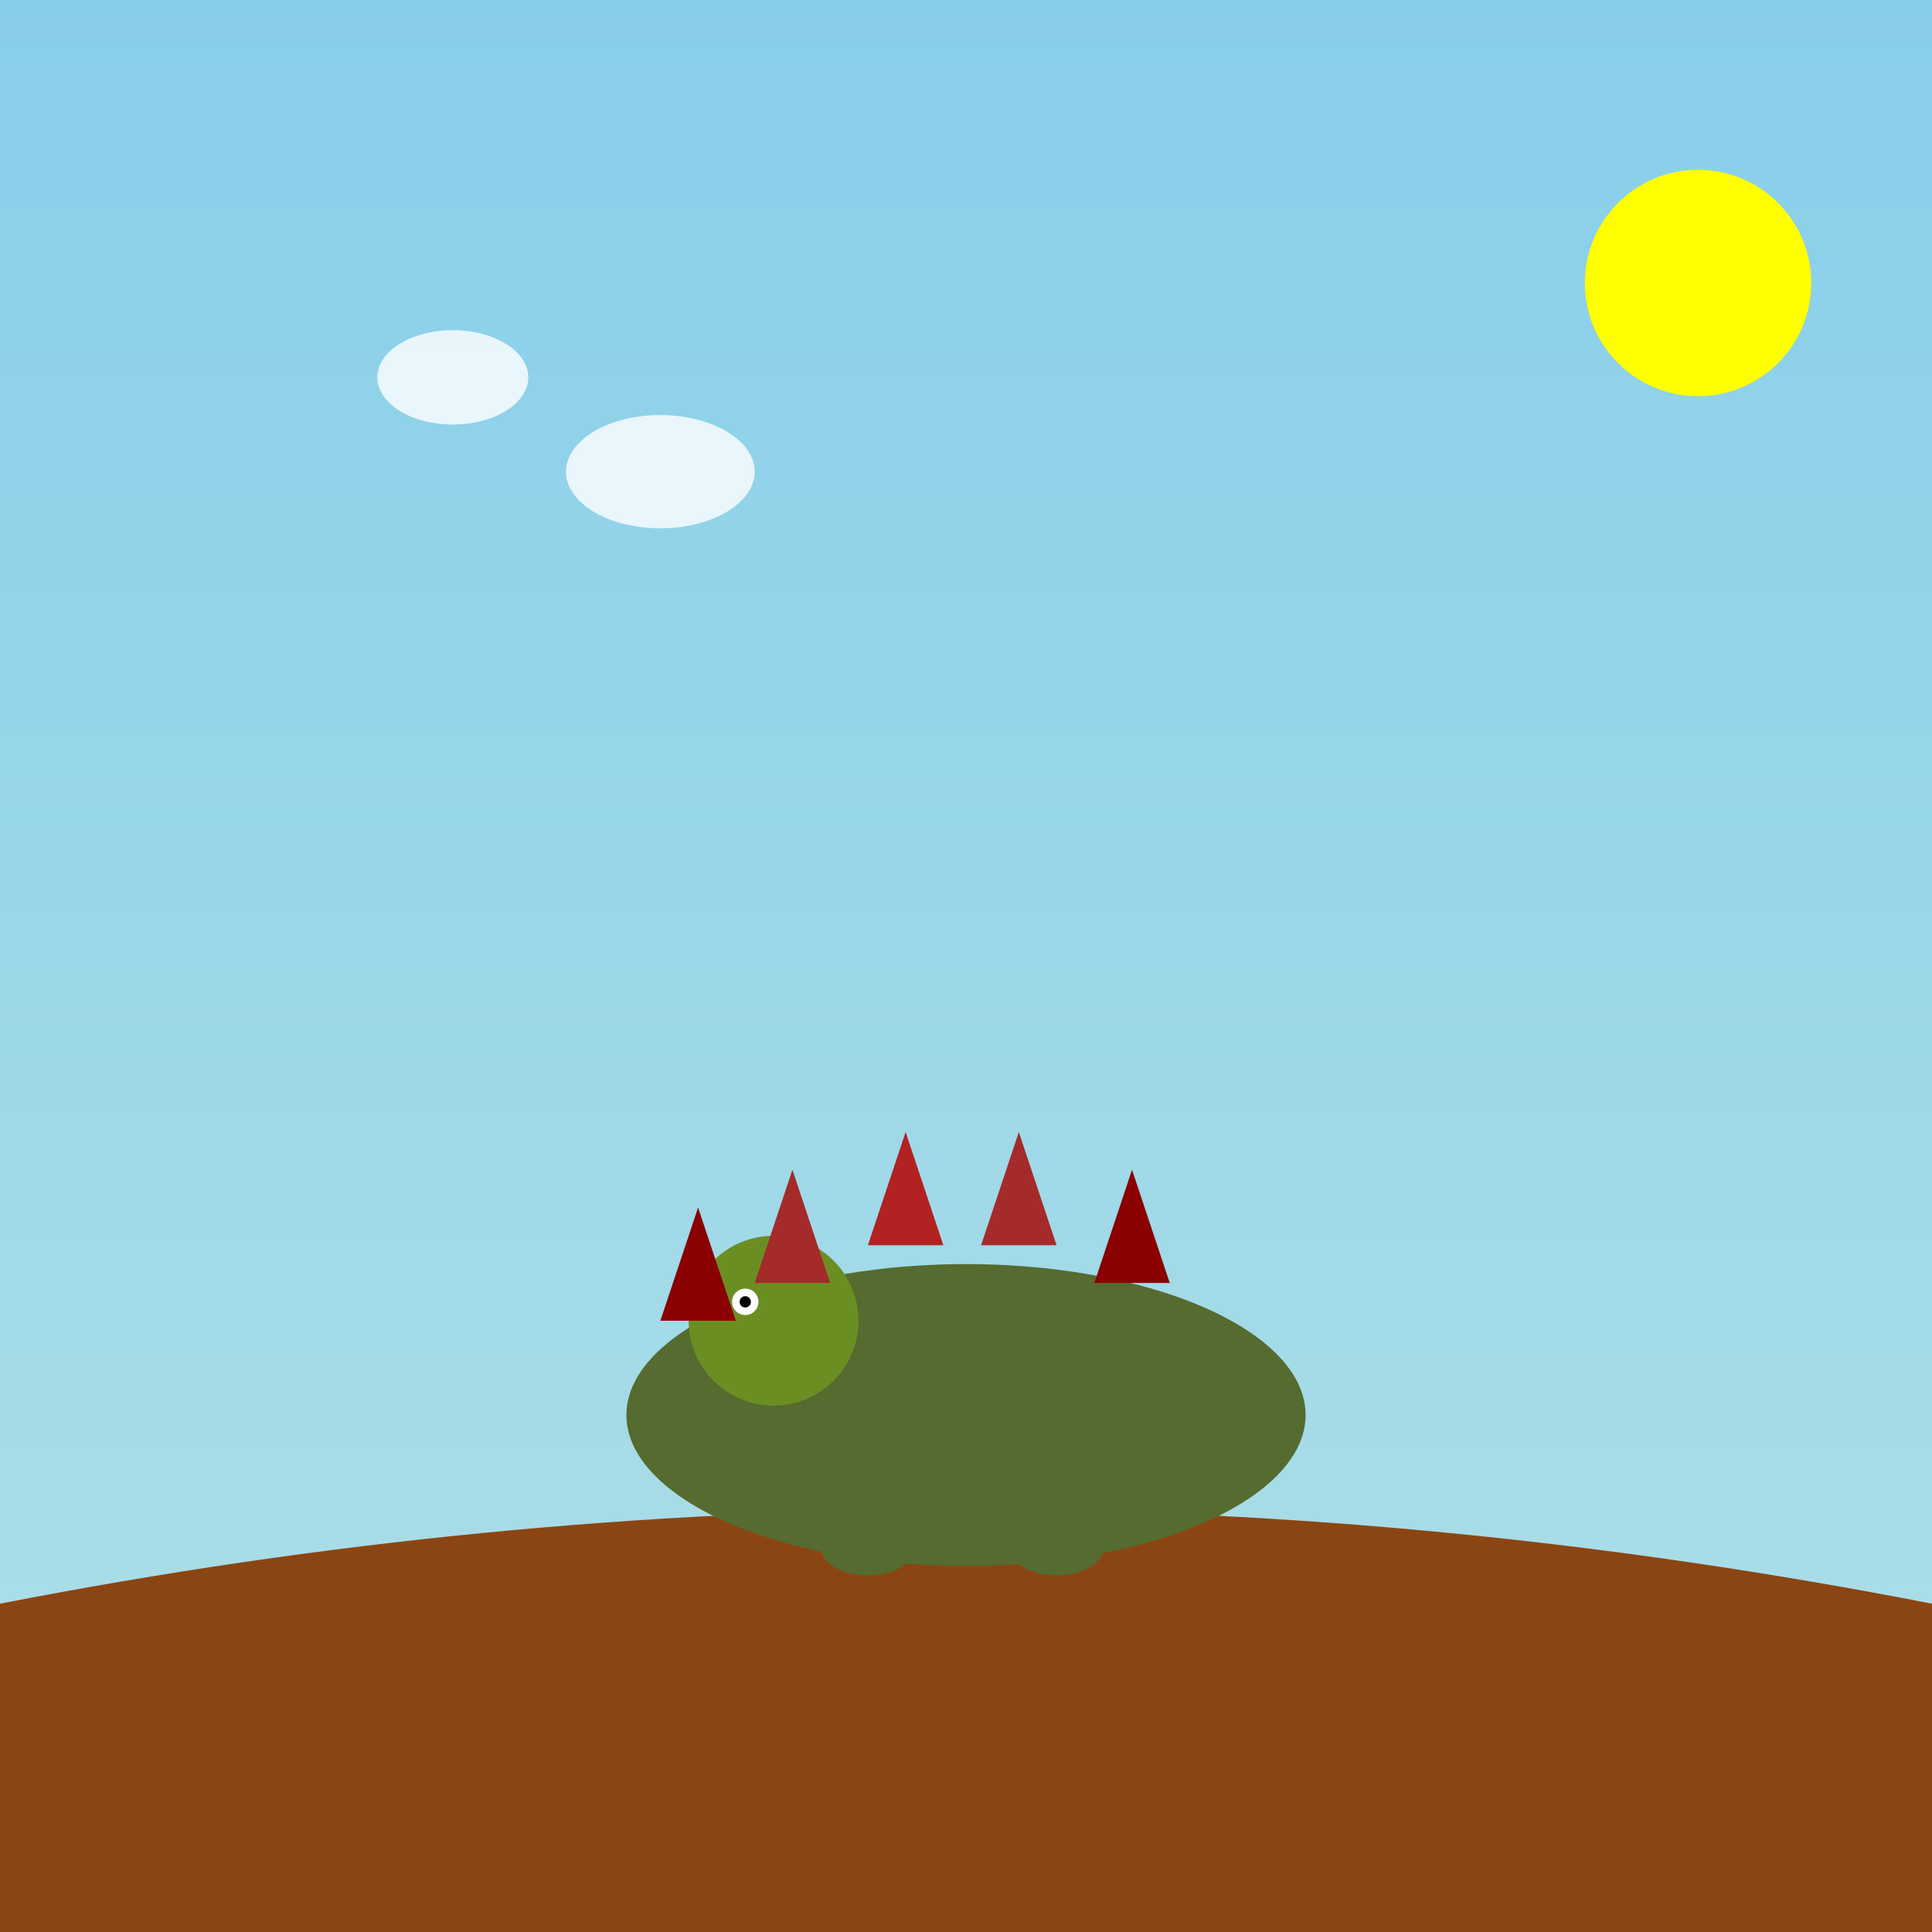
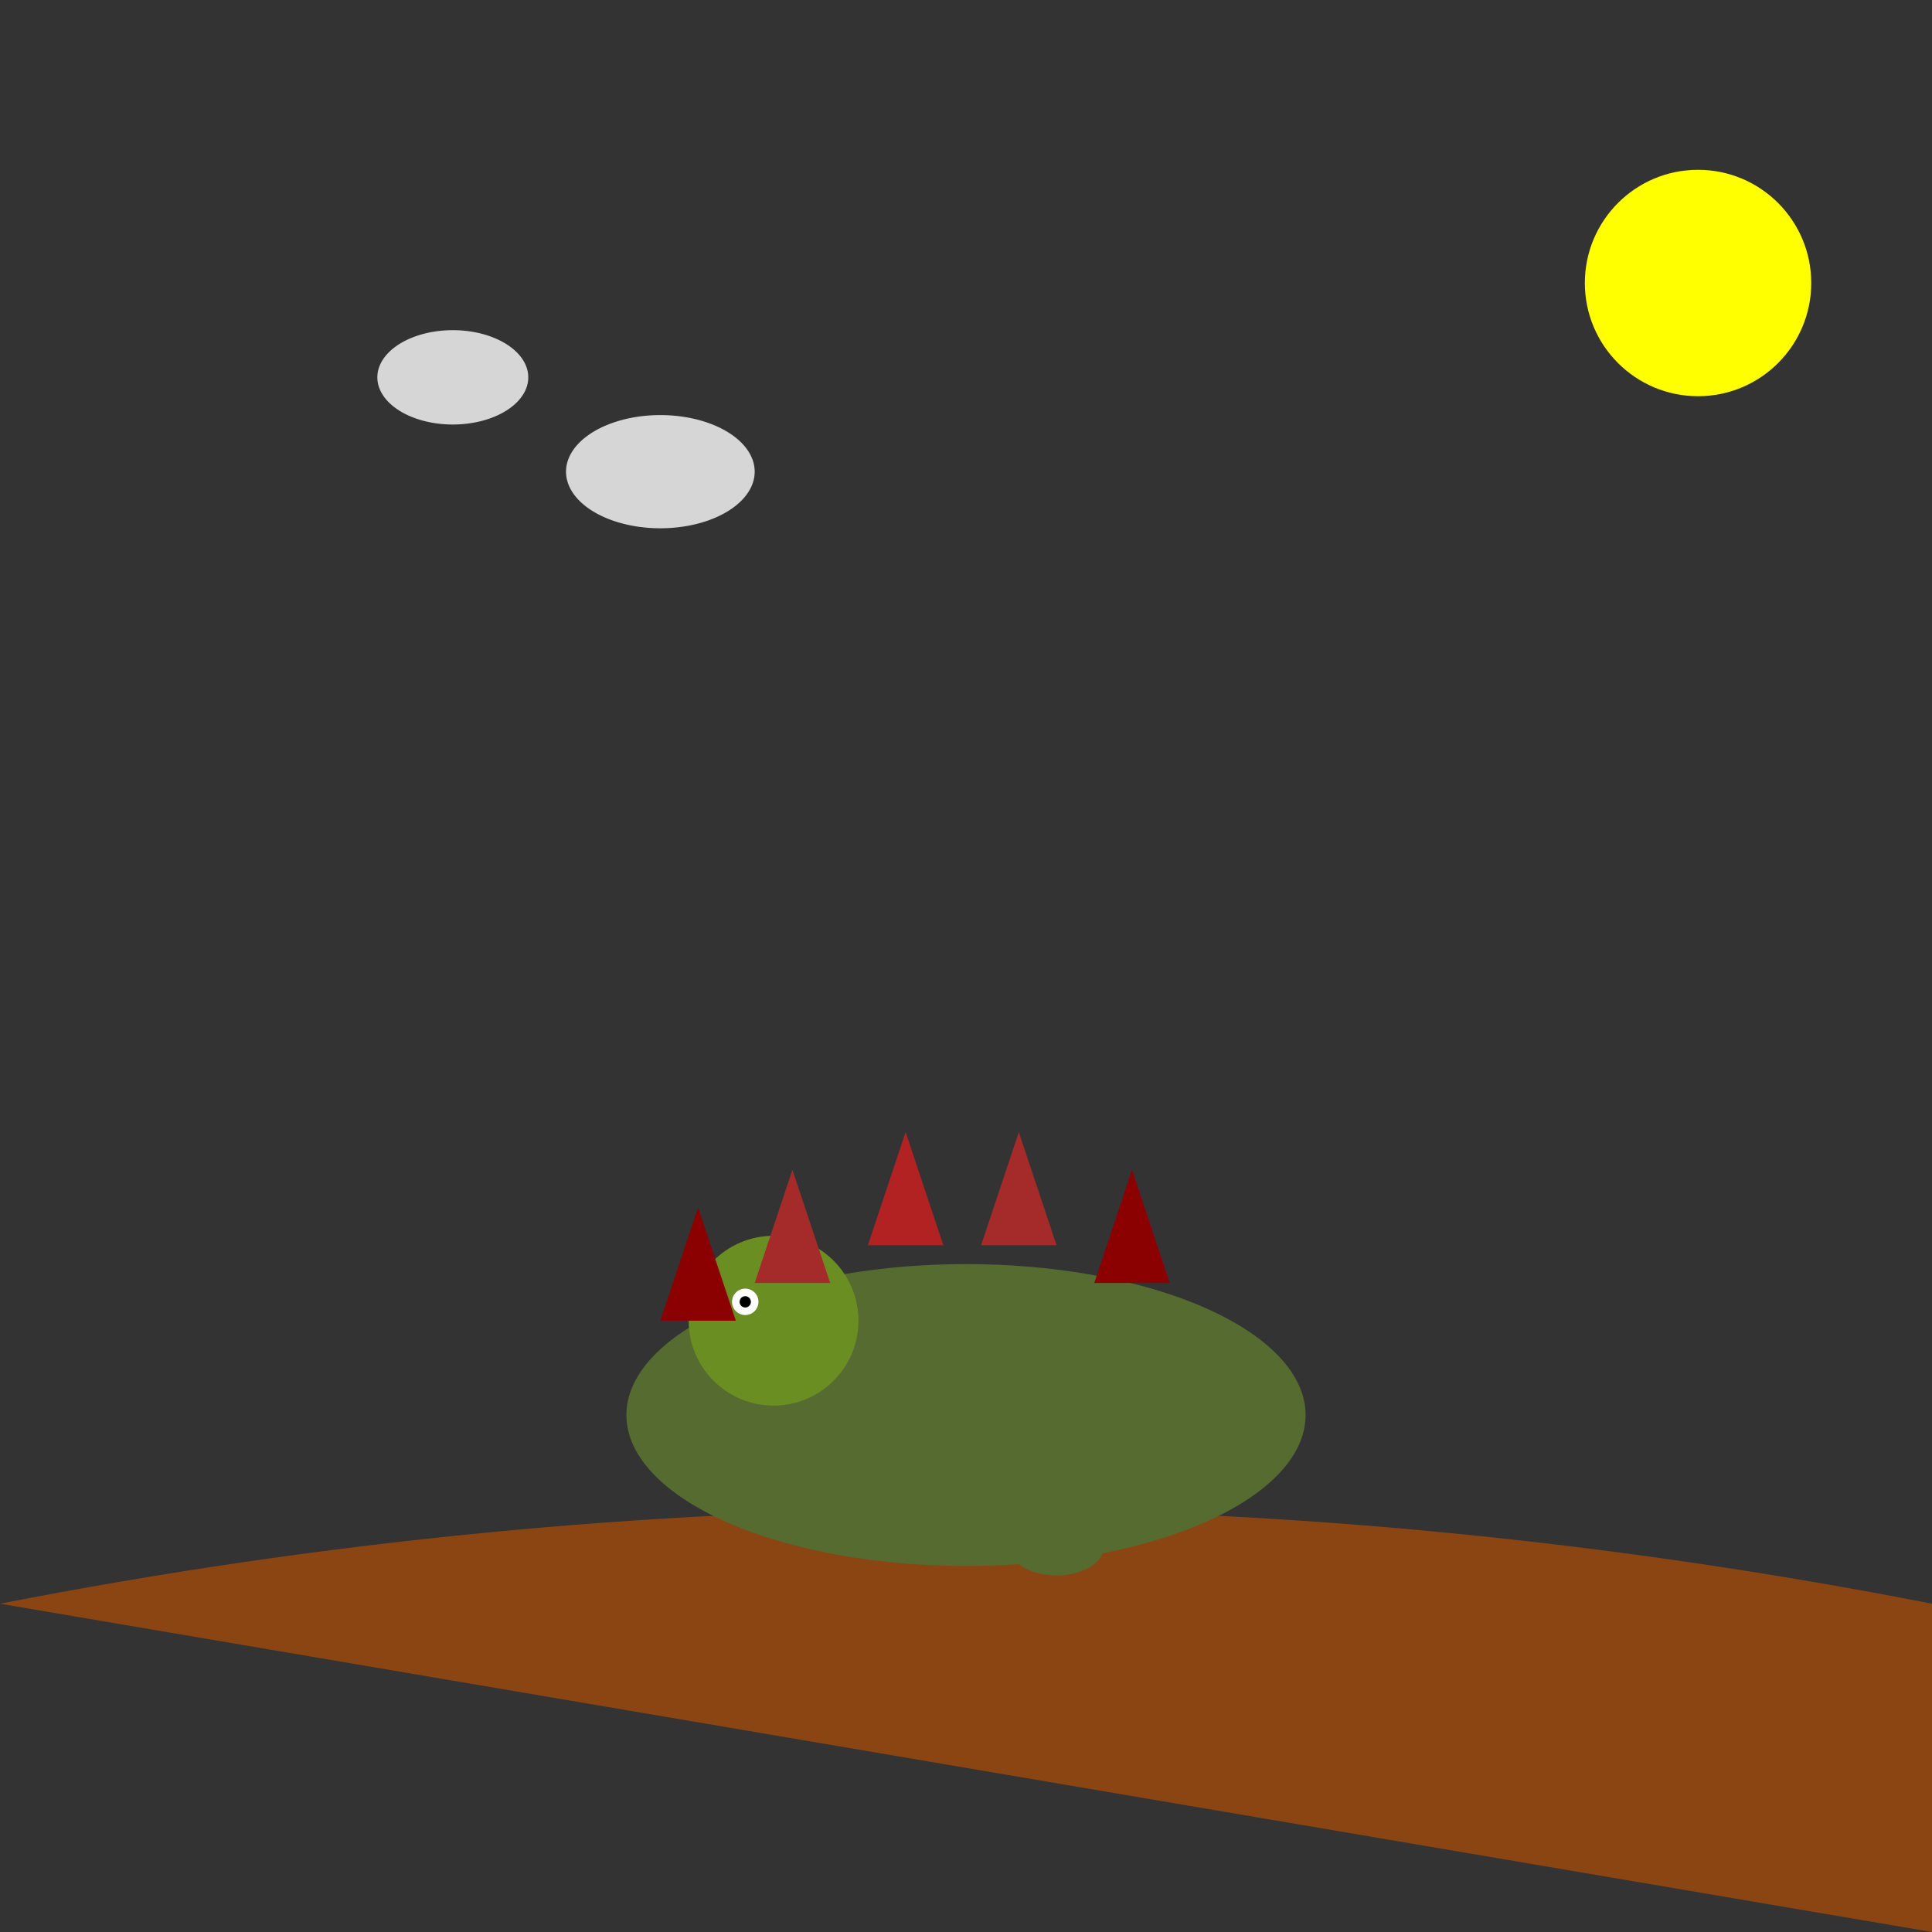
<svg xmlns="http://www.w3.org/2000/svg" id="svg-anguirus-001" class="svg-canvas" viewBox="0 0 1024 1024">
  <rect x="0" y="0" width="1024" height="1024" fill="#333333" stroke="none" />
  <title>Anguirus 1968</title>
  <desc>Spiky dino fun under a colorful sky—rock on with Anguirus!</desc>
  <defs>
    <linearGradient id="skyGradient-001" class="gradient-sky" x1="0" y1="0" x2="0" y2="1">
      <stop id="sky-stop-001" class="sky-stop" offset="0%" stop-color="#87CEEB" />
      <stop id="sky-stop-002" class="sky-stop" offset="100%" stop-color="#B0E0E6" />
    </linearGradient>
  </defs>
-   <rect id="background-rect-001" class="background" x="0" y="0" width="1024" height="1024" fill="url(#skyGradient-001)" />
-   <path id="rock-path-001" class="rock" d="M0,850 Q512,750 1024,850 L1024,1024 L0,1024 Z" fill="#8B4513" />
+   <path id="rock-path-001" class="rock" d="M0,850 Q512,750 1024,850 L1024,1024 Z" fill="#8B4513" />
  <g id="anguirus-group-001" class="anguirus">
    <ellipse id="anguirus-body-001" class="body" cx="512" cy="750" rx="180" ry="80" fill="#556B2F" />
    <circle id="anguirus-head-001" class="head" cx="410" cy="700" r="45" fill="#6B8E23" />
    <circle id="anguirus-eye-001" class="eye" cx="395" cy="690" r="7" fill="#FFFFFF" />
    <circle id="anguirus-eye-pupil-001" class="eye-pupil" cx="395" cy="690" r="3" fill="#000000" />
    <polygon id="spine-001" class="spine" points="350,700 370,640 390,700" fill="#8B0000" />
    <polygon id="spine-002" class="spine" points="400,680 420,620 440,680" fill="#A52A2A" />
    <polygon id="spine-003" class="spine" points="460,660 480,600 500,660" fill="#B22222" />
    <polygon id="spine-004" class="spine" points="520,660 540,600 560,660" fill="#A52A2A" />
    <polygon id="spine-005" class="spine" points="580,680 600,620 620,680" fill="#8B0000" />
    <ellipse id="arm-left-001" class="arm" cx="450" cy="780" rx="20" ry="10" fill="#556B2F" />
    <ellipse id="arm-right-001" class="arm" cx="570" cy="780" rx="20" ry="10" fill="#556B2F" />
-     <ellipse id="leg-left-001" class="leg" cx="460" cy="820" rx="25" ry="15" fill="#556B2F" />
    <ellipse id="leg-right-001" class="leg" cx="560" cy="820" rx="25" ry="15" fill="#556B2F" />
  </g>
  <circle id="sun-001" class="sun" cx="900" cy="150" r="60" fill="yellow" />
  <path id="cloud-001" class="cloud" d="M200,200 a40,25 0 1,1 80,0 a40,25 0 1,1 -80,0" fill="#ffffff" opacity="0.8" />
  <path id="cloud-002" class="cloud" d="M300,250 a50,30 0 1,1 100,0 a50,30 0 1,1 -100,0" fill="#ffffff" opacity="0.8" />
</svg>